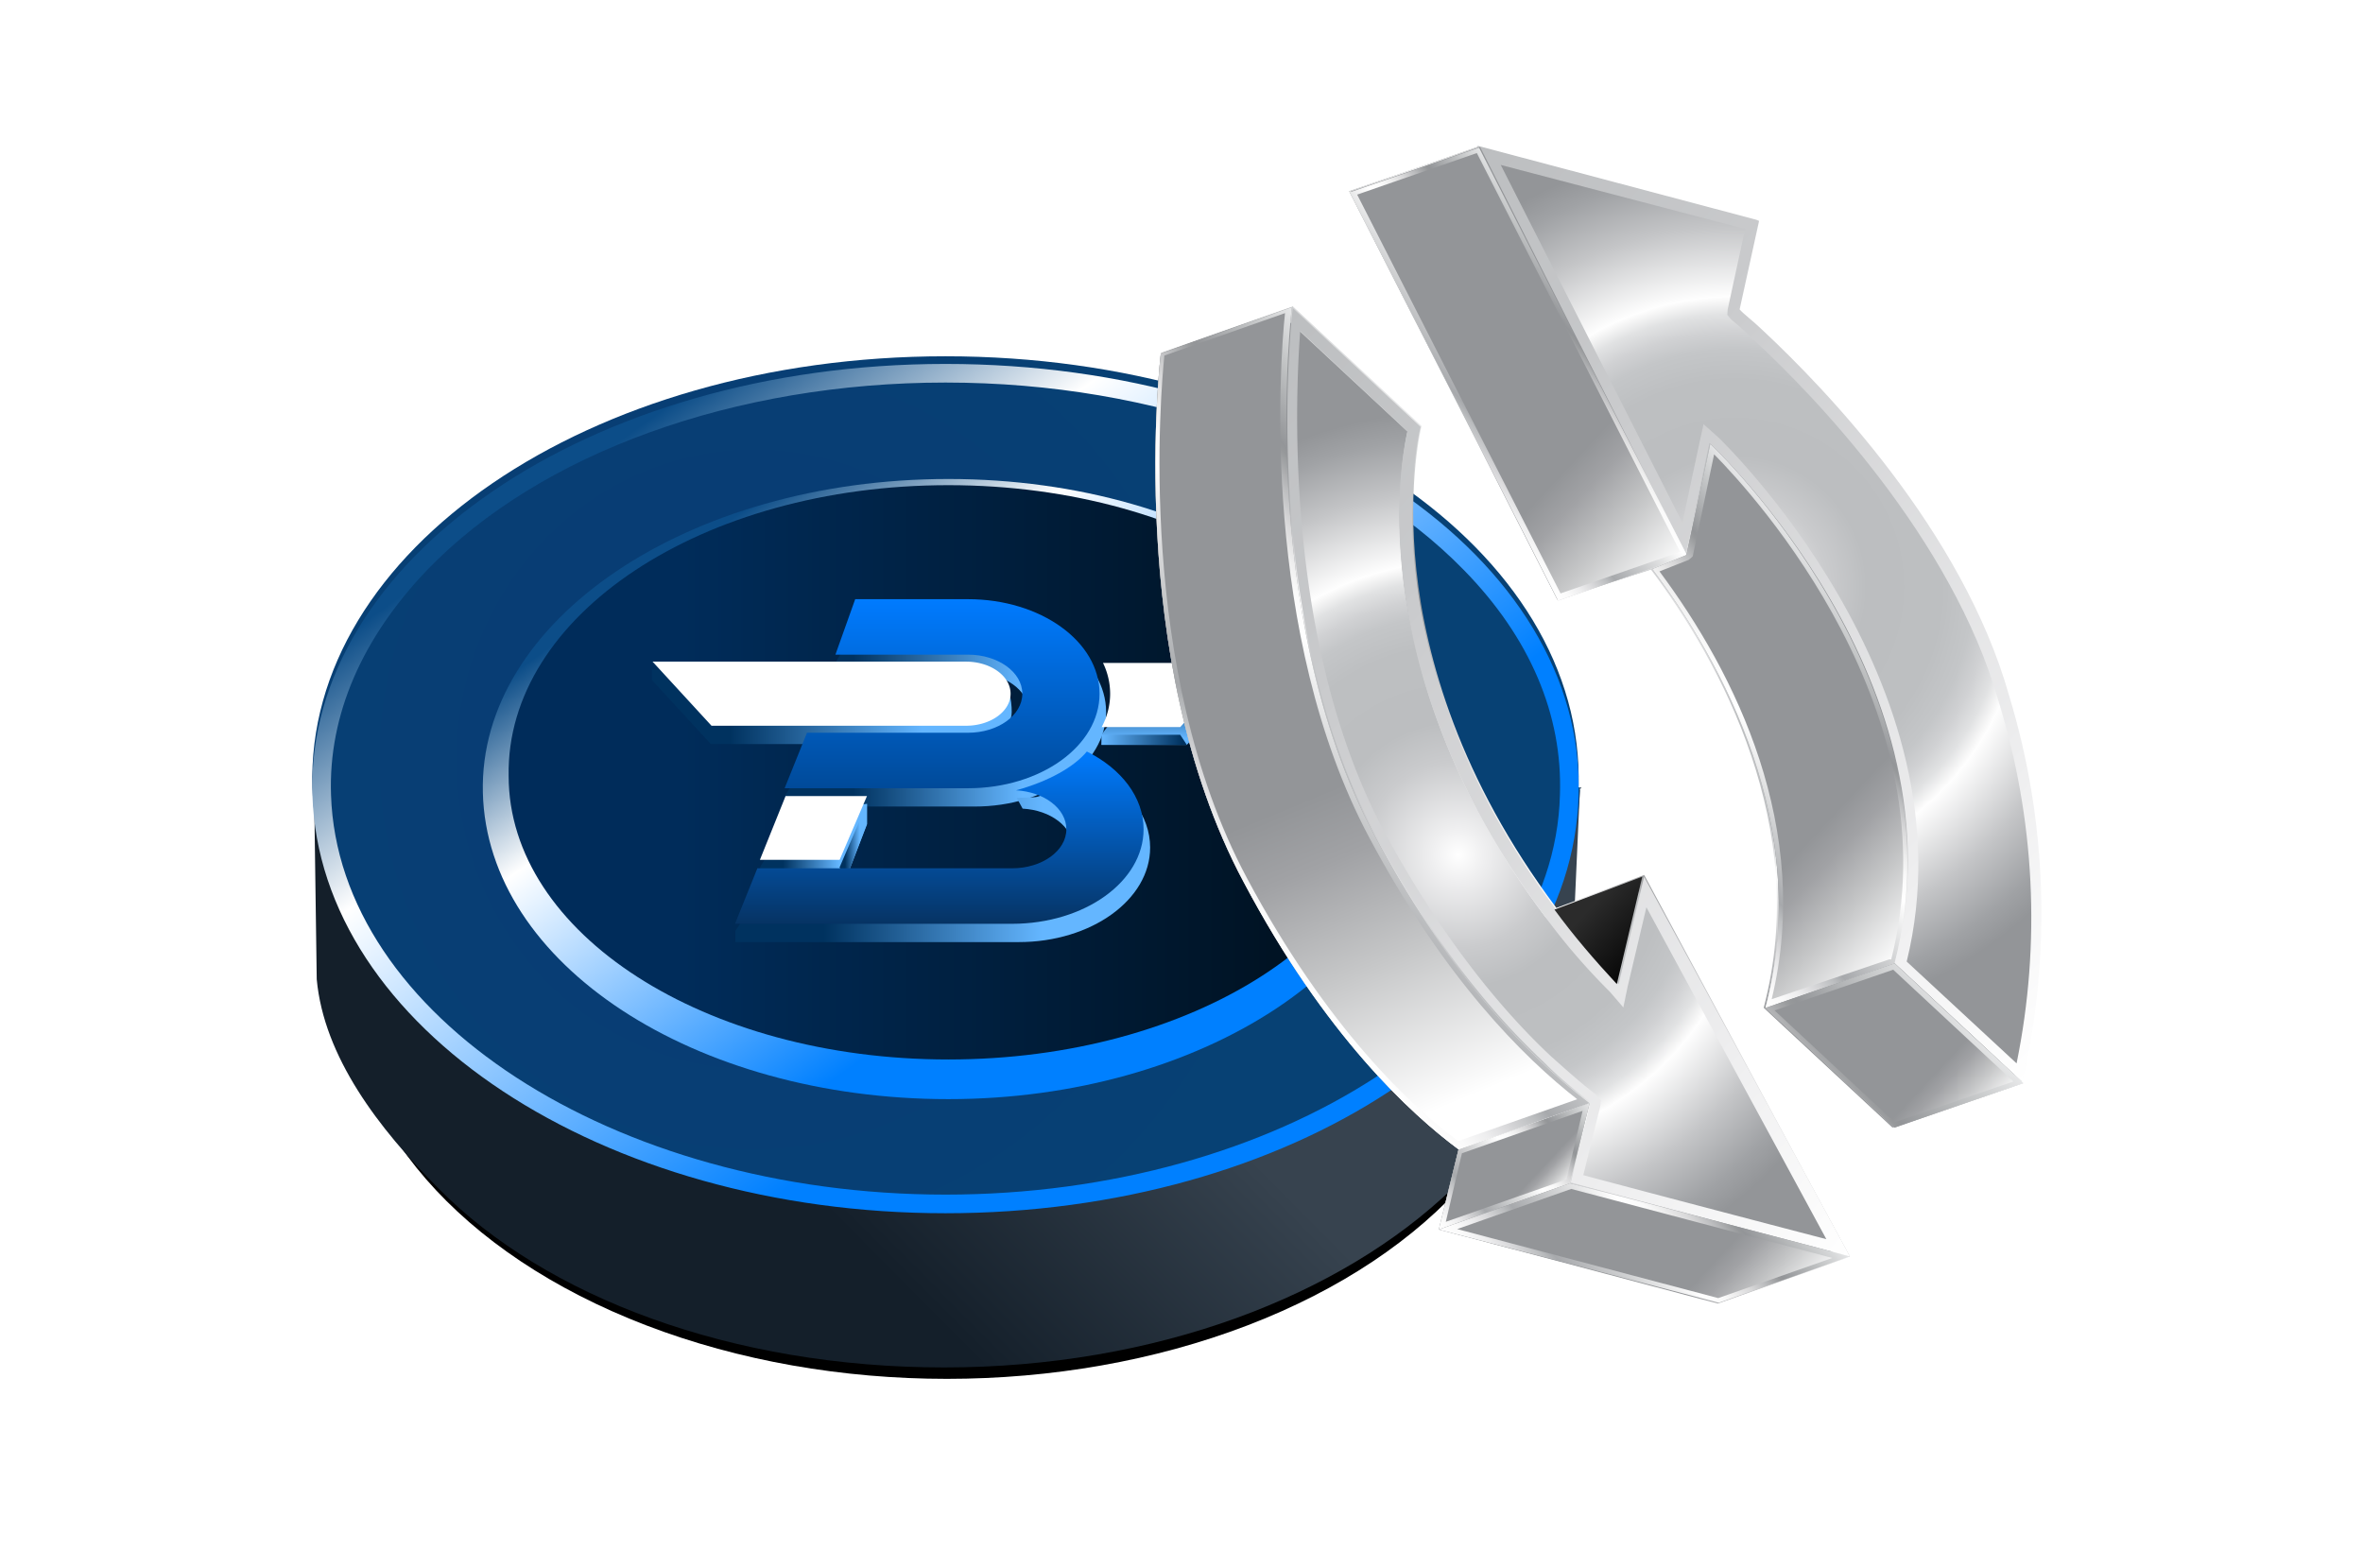
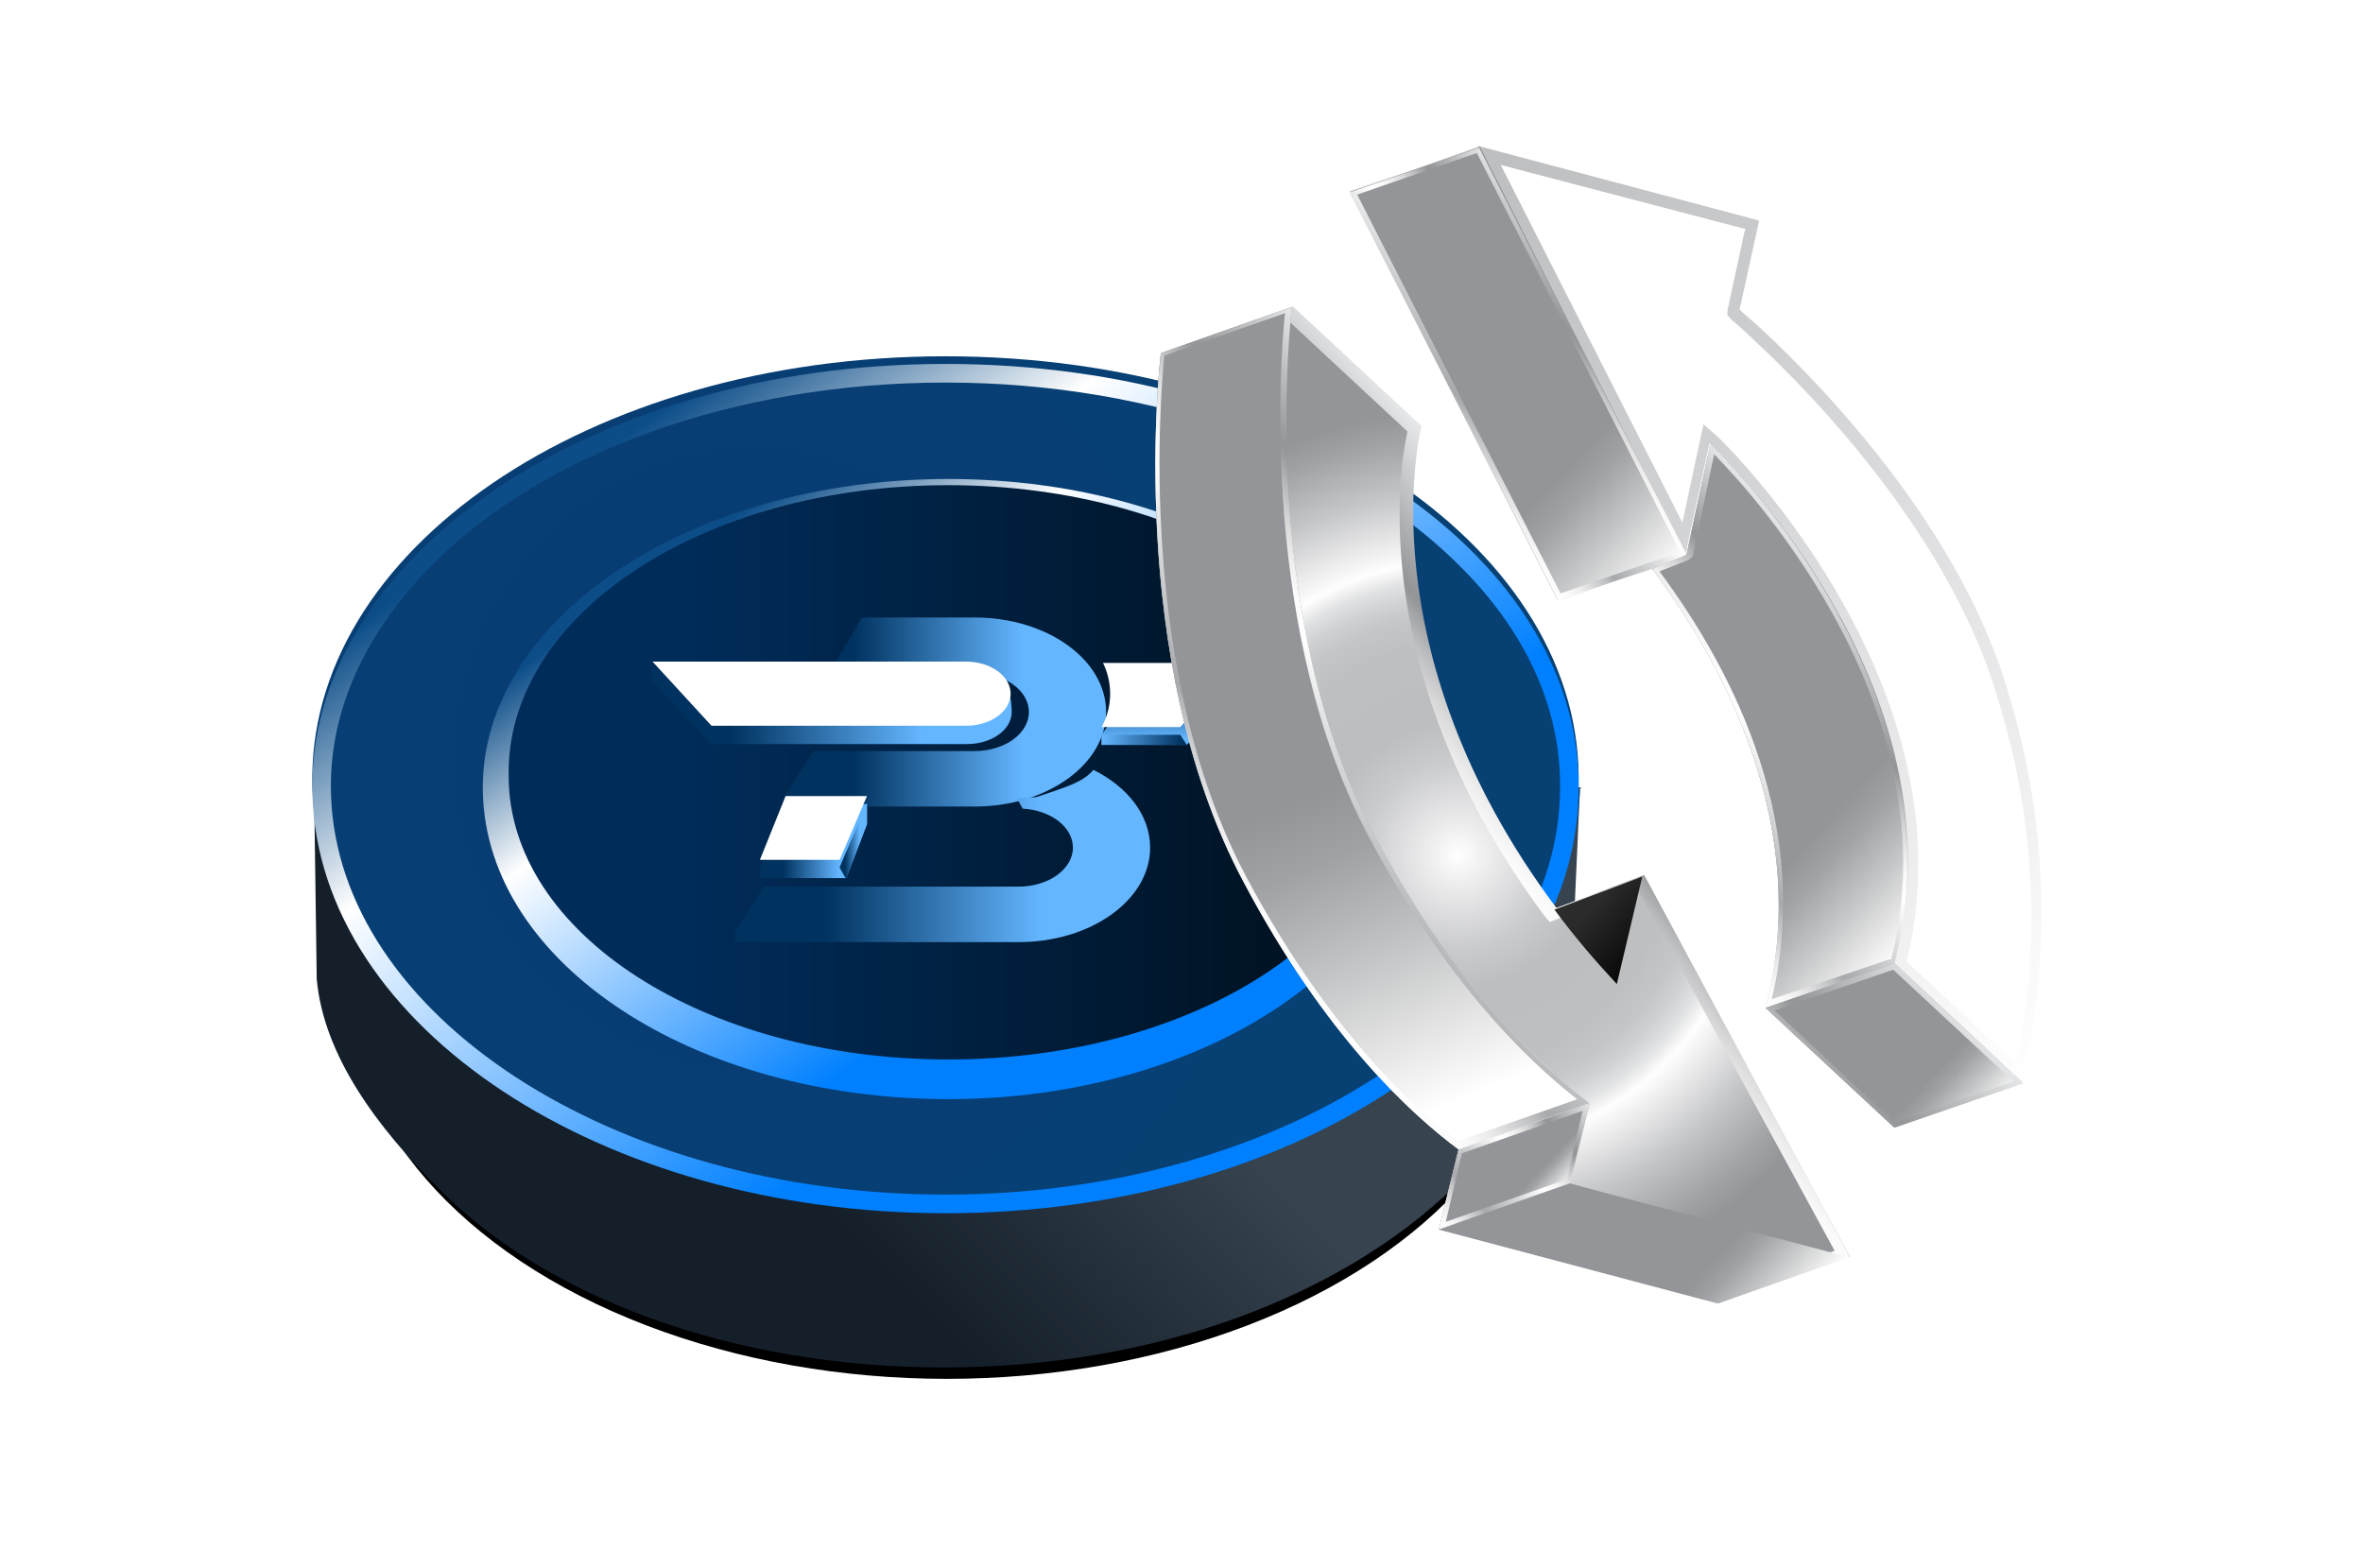
<svg xmlns="http://www.w3.org/2000/svg" width="309" height="205" fill="none">
  <mask id="a" style="mask-type:alpha" maskUnits="userSpaceOnUse" x="0" y="0" width="309" height="206">
    <path fill="#D9D9D9" d="M.168.803h308.717v204.198H.168z" />
  </mask>
  <g mask="url(#a)">
    <g filter="url(#b)">
      <ellipse cx="123.821" cy="128.071" rx="78.653" ry="52.246" fill="#000" />
    </g>
    <path d="m206.612 102.97-1.124 25.098c-.374 10.114-7.679 19.479-15.545 27.345-14.609 14.047-38.77 23.412-66.49 23.412-27.72 0-52.068-9.177-66.115-23.412-7.867-7.866-14.984-17.231-15.92-27.345l-.375-26.783 6.555 12.174c10.489-20.79 40.456-35.773 75.855-35.773s64.804 14.983 75.854 35.773l7.492-10.489h-.187z" fill="url(#c)" />
    <path d="M206.61 102.968c-.937 30.341-37.834 54.69-82.785 54.69-44.95 0-82.035-24.161-82.972-54.69-.936-30.904 36.148-56.376 82.785-56.376 46.636 0 83.721 25.472 82.784 56.376h.188z" fill="url(#d)" />
    <g filter="url(#e)">
      <path d="M184.883 101.656c-.374 22.101-27.719 40.081-60.871 40.081-33.151 0-60.309-17.605-60.87-40.081-.563-22.475 26.782-41.017 60.87-41.017 34.088 0 61.246 18.542 60.871 41.017z" fill="url(#f)" />
    </g>
    <path d="M182.075 101.467c-.375 20.603-26.221 37.085-58.062 37.085-31.84 0-57.5-16.482-57.5-37.085-.374-20.977 25.286-38.02 57.5-38.02 32.215 0 58.062 17.043 58.062 38.02z" fill="url(#g)" />
    <g filter="url(#h)">
      <path d="M123.638 49.027c27.532 0 52.817 9.177 67.801 24.535 8.615 8.803 12.923 18.917 12.548 29.406-.749 28.843-36.897 52.255-80.349 52.255-43.453 0-79.413-23.412-80.35-52.255-.374-10.489 4.12-20.603 12.549-29.406 14.796-15.358 40.268-24.535 67.801-24.535zm0-2.435c-46.637 0-83.721 25.66-82.785 56.376.937 30.341 37.834 54.69 82.785 54.69 44.951 0 82.035-24.161 82.784-54.69.937-30.904-36.148-56.376-82.784-56.376z" fill="url(#i)" />
    </g>
    <g filter="url(#j)">
      <path d="M126.464 96.303H92.95l-7.706-8.383v-1.365l41.22 1.365c2.242 0 4.375.303 5.351 1.637.426.582.481 1.851.481 2.554 0 2.315-2.612 4.192-5.832 4.192z" fill="url(#k)" />
      <path d="M145.095 88.028a9.271 9.271 0 0 1 .932 4.022c0 .776-1.304 1.967-1.941 2.986 0 0 0 1.376-.065 1.376h11.176l6.837-7.516v-2.178l-16.939 1.31z" fill="url(#l)" />
      <path d="m155.2 96.404-.873-1.321h-10.28v1.32H155.2z" fill="url(#m)" />
      <path d="m112.691 79.75-3.423 5.892v1.364h18.172c3.924 0 7.105 2.286 7.105 5.106s-3.18 5.106-7.105 5.106h-21.055l-3.77 5.87v1.386h24.825c9.501 0 17.202-5.534 17.202-12.362-.001-6.827-7.701-12.362-17.202-12.362h-14.749z" fill="url(#n)" />
      <path d="m103.582 105.496 9.798-1.381v2.673l-2.727 7.048H99.406v-1.455l4.176-6.885z" fill="url(#o)" />
      <path d="m110.635 113.935-.852-1.497 3.572-8.313v2.636l-2.72 7.174z" fill="url(#p)" />
      <path d="M142.982 99.674c-1.412 1.707-3.95 2.352-7.334 3.523-.357.124-2.314.071-2.687.184 0 0 .472.799.764 1.369 3.676.195 6.575 2.398 6.575 5.09 0 2.82-3.18 5.106-7.104 5.106h-33.3l-3.736 5.798v1.458h37.036c9.5 0 17.202-5.534 17.202-12.362 0-4.214-2.935-7.935-7.416-10.166z" fill="url(#q)" />
    </g>
    <path d="M126.318 94.908H93.042l-7.706-8.384h40.982c3.221 0 5.833 1.877 5.833 4.192 0 2.315-2.612 4.192-5.833 4.192zM144.237 86.695a9.271 9.271 0 0 1 .932 4.022c0 1.536-.391 3.006-1.103 4.362h10.272l7.706-8.384h-17.807z" fill="#fff" />
-     <path d="m111.831 78.355-2.589 7.256h17.339c3.923 0 7.104 2.285 7.104 5.106 0 2.82-3.18 5.106-7.104 5.106h-21.055l-2.924 7.256h23.979c9.5 0 17.202-5.535 17.202-12.362-.001-6.828-7.702-12.362-17.202-12.362h-14.75z" fill="url(#r)" />
    <path d="M102.727 104.102h10.645l-3.575 8.34H99.369l3.358-8.34z" fill="#fff" />
-     <path d="M142.126 98.278c-1.659 2.006-4.986 3.902-9.258 5.076 3.676.195 6.576 2.398 6.576 5.091 0 2.82-3.181 5.106-7.105 5.106h-33.3l-2.924 7.256h36.224c9.5 0 17.202-5.535 17.202-12.362 0-4.214-2.935-7.935-7.415-10.167z" fill="url(#s)" />
-     <path d="m216.068 74.416-12.421 3.995-27.224-53.4 16.877-5.823 36.486 9.682-2.544 11.573c4.508 3.936 28.114 25.38 35.352 50.645 5.014 16.457 5.514 33.898 1.753 50.541l-16.878 5.823-16.836-15.658c6.205-23.663-5.632-45.19-14.804-57.396l.239.018z" fill="url(#t)" />
    <path d="M263.459 140.6c3.615-16.293 2.951-33.146-1.86-49.108-7.145-24.898-30.42-45.957-34.927-49.894l-.553-.64.054-.717 2.215-10.397-34.96-9.208-15.025 5.121 25.97 50.906 11.191-3.606.863-.296.662.77c10.149 13.599 20.828 34.559 15.136 57.779l15.714 14.615 15.392-5.214m1.25.933-16.877 5.823-16.836-15.658c6.205-23.662-5.633-45.189-14.805-57.395l-12.42 3.995-27.225-53.4 16.878-5.823 36.485 9.682-2.543 11.572c4.507 3.937 28.114 25.381 35.352 50.646 5.014 16.457 5.514 33.898 1.753 50.541l.238.017z" fill="url(#u)" />
    <path d="m228.268 29.958-32.021-8.389 23.757 46.78 2.216-10.397.545-2.48 1.913 1.704s33.619 32.032 24.653 68.571l14.371 13.314c3.212-15.724 2.385-31.989-2.351-47.345-6.091-21.338-24.256-40.096-31.892-47.147-1.344-1.3-2.356-2.216-3.036-2.746l-.552-.642.053-.716 2.198-10.158m1.906-1.418-2.543 11.572c.552.642 1.692 1.447 3.035 2.747 7.968 7.436 26.133 26.194 32.206 47.77 5.014 16.458 5.514 33.898 1.753 50.541l-16.837-15.658c9.682-36.485-24.101-67.93-24.101-67.93l-3.123 14.53-27.225-53.4 36.486 9.682.349.146z" fill="url(#v)" />
    <path d="m203.758 78.54 16.878-5.823-27.097-53.51-16.877 5.822 27.096 53.51z" fill="url(#w)" />
    <path d="m219.717 72.168-26.598-52.153-15.648 5.435 26.597 52.153 15.649-5.435zm.919.549-16.878 5.823-27.224-53.4 16.877-5.823 27.225 53.4z" fill="url(#x)" />
    <path d="m230.872 131.807 16.877-5.823c9.682-36.486-24.101-67.93-24.101-67.93l-3.124 14.53-4.457 1.828c9.172 12.206 21.01 33.733 14.805 57.395z" fill="url(#y)" />
    <path d="M247.307 125.471c8.168-32.278-17.915-60.748-23.16-66.06l-2.796 13.354-.256.221-.257.221-3.834 1.515c9.928 13.343 20.055 33.661 14.673 55.945l15.392-5.214m.68.531-16.877 5.823c6.205-23.662-5.633-45.189-14.805-57.395l4.457-1.828 3.124-14.53s33.544 31.427 24.101 67.93z" fill="url(#z)" />
    <path d="m230.872 131.809 16.836 15.658 16.877-5.823-16.836-15.658-16.877 5.823z" fill="url(#A)" />
    <path d="m263.281 141.427-15.714-14.615-15.52 5.324 15.714 14.615 15.52-5.324zm1.304.217-16.877 5.823-16.836-15.658 16.877-5.823 16.836 15.658z" fill="url(#B)" />
    <path d="M190.729 150.301c-6.143-4.539-17.495-14.867-28.118-34.983-15.693-29.376-10.811-69.1-10.811-69.1l17.134-6.044 16.836 15.659s-7.698 29.192 17.627 63.006l11.483-4.305 27.014 49.784-17.134 6.044-36.613-9.571 2.582-10.49z" fill="url(#C)" />
    <path d="m239.908 163.57-25.76-47.289-10.492 3.898-.991.407-.663-.77c-23.353-31.267-19.048-58.432-17.958-63.391L168.331 41.81l-15.649 5.435c-.555 5.84-3.3 41.042 10.697 67.411 10.641 19.877 21.993 30.205 27.787 34.598l.552.641-.053.717-2.127 9.203 35.089 9.097 15.281-5.342zm1.985.749-17.134 6.043-36.486-9.681 2.583-10.49c-6.143-4.539-17.495-14.867-28.118-34.983-15.693-29.376-10.811-69.1-10.811-69.1l17.134-6.044 16.836 15.659s-7.698 29.192 17.627 63.006l11.483-4.305 26.886 49.895z" fill="url(#D)" />
-     <path d="M170.025 43.257c-.729 9.787-1.868 41.149 10.857 65.262 6.326 11.754 13.841 22.036 21.918 29.6 1.914 1.703 3.938 3.534 5.869 4.998l.663.77-.054.716-2.237 9.075c5.53 1.492 24.012 6.351 31.783 8.371l-23.53-43.403-2.454 10.379-.563 2.719-1.767-2.052a83.798 83.798 0 0 1-8.505-9.876c-23.244-31.14-19.195-58.083-17.959-63.392l-13.91-13.04m-1.201-3.21 16.836 15.659s-7.698 29.192 17.627 63.006c2.505 3.428 5.266 6.634 8.266 9.859l3.327-14.035 26.904 49.655c-2.701-.801-33.785-8.88-36.485-9.682l2.582-10.489c-2.042-1.593-4.083-3.185-5.979-5.127-9.09-8.479-16.569-19.239-22.139-29.856-15.693-29.376-10.811-69.1-10.811-69.1l-.128.11z" fill="url(#E)" />
    <path d="m188.147 160.792 17.134-6.044 2.583-10.489-17.134 6.044-2.583 10.489z" fill="url(#F)" />
    <path d="m204.839 154.235 2.109-8.964-15.777 5.545-2.108 8.964 15.776-5.545zm.442.513-17.134 6.044 2.583-10.489 17.134-6.044-2.583 10.489z" fill="url(#G)" />
    <path d="m188.147 160.791 36.485 9.681 17.134-6.044c-2.701-.801-33.785-8.88-36.486-9.681l-17.133 6.044z" fill="url(#H)" />
-     <path d="M239.6 164.507c-7.533-2.002-30.956-8.189-34.134-9.026l-14.914 5.249 34.133 9.026 14.915-5.249zm2.294-.189-17.134 6.044-36.613-9.571 17.133-6.044c2.83.691 33.914 8.769 36.614 9.571z" fill="url(#I)" />
    <path d="m190.729 150.302 17.134-6.044c-8.975-6.791-19.173-18.113-28.118-34.983-15.693-29.376-10.811-69.1-10.811-69.1L151.8 46.219s-4.882 39.724 10.811 69.1c10.751 20.005 21.975 30.444 28.118 34.983z" fill="url(#J)" />
    <path d="M206.449 143.912c-7.376-5.711-17.756-16.206-27.437-34.452-14.108-26.497-11.712-61.845-10.975-68.512l-15.777 5.545c-.449 4.408-3.778 41.007 10.754 68.256 10.53 19.749 21.644 30.059 27.676 34.47l15.777-5.545m1.396.584-17.134 6.044c-6.142-4.539-17.495-14.867-28.117-34.983-15.694-29.376-10.812-69.1-10.812-69.1l17.134-6.044s-4.882 39.724 10.812 69.1c8.944 16.87 19.142 28.192 28.117 34.983z" fill="url(#K)" />
    <path d="m211.427 128.682 3.327-14.035-11.483 4.305c2.505 3.427 5.266 6.633 8.266 9.858l-.11-.128z" fill="url(#L)" />
  </g>
  <defs>
    <linearGradient id="u" x1="202.59" y1="98.975" x2="252.996" y2="55.563" gradientUnits="userSpaceOnUse">
      <stop stop-color="#fff" />
      <stop offset=".05" stop-color="#FAFAFA" />
      <stop offset=".1" stop-color="#EEEEEF" />
      <stop offset=".15" stop-color="#D9D9DB" />
      <stop offset=".21" stop-color="#BBBDBF" />
      <stop offset=".24" stop-color="#A7A9AC" />
      <stop offset=".41" stop-color="#D8D9DA" />
      <stop offset=".53" stop-color="#fff" />
      <stop offset=".58" stop-color="#FAFAFA" />
      <stop offset=".62" stop-color="#EEE" />
      <stop offset=".67" stop-color="#D9D9DA" />
      <stop offset=".72" stop-color="#BBBCBE" />
      <stop offset=".77" stop-color="#96989A" />
      <stop offset=".78" stop-color="#939598" />
      <stop offset=".91" stop-color="#C4C6C7" />
      <stop offset="1" stop-color="#E6E7E8" />
    </linearGradient>
    <linearGradient id="L" x1="215.882" y1="123.988" x2="206.604" y2="115.323" gradientUnits="userSpaceOnUse">
      <stop offset=".05" stop-color="#0A0A0A" />
      <stop offset=".74" stop-color="#2B2B2B" />
    </linearGradient>
    <linearGradient id="K" x1="157.395" y1="114.45" x2="200.747" y2="77.114" gradientUnits="userSpaceOnUse">
      <stop stop-color="#fff" />
      <stop offset=".05" stop-color="#FAFAFA" />
      <stop offset=".1" stop-color="#EEEEEF" />
      <stop offset=".15" stop-color="#D9D9DB" />
      <stop offset=".21" stop-color="#BBBDBF" />
      <stop offset=".24" stop-color="#A7A9AC" />
      <stop offset=".41" stop-color="#D8D9DA" />
      <stop offset=".53" stop-color="#fff" />
      <stop offset=".58" stop-color="#FAFAFA" />
      <stop offset=".62" stop-color="#EEE" />
      <stop offset=".67" stop-color="#D9D9DA" />
      <stop offset=".72" stop-color="#BBBCBE" />
      <stop offset=".77" stop-color="#96989A" />
      <stop offset=".78" stop-color="#939598" />
      <stop offset=".91" stop-color="#C4C6C7" />
      <stop offset="1" stop-color="#E6E7E8" />
    </linearGradient>
    <linearGradient id="f" x1="94.955" y1="60.365" x2="151.444" y2="140.462" gradientUnits="userSpaceOnUse">
      <stop offset=".05" stop-color="#0C4D88" />
      <stop offset=".27" stop-color="#fff" />
      <stop offset=".74" stop-color="#0080FF" />
    </linearGradient>
    <linearGradient id="g" x1="66.514" y1="101.093" x2="218.223" y2="101.093" gradientUnits="userSpaceOnUse">
      <stop offset=".15" stop-color="#002C5A" />
      <stop offset=".657" stop-color="#001324" />
    </linearGradient>
    <linearGradient id="i" x1="84.118" y1="46.217" x2="161.659" y2="155.41" gradientUnits="userSpaceOnUse">
      <stop offset=".05" stop-color="#0C4D88" />
      <stop offset=".27" stop-color="#fff" />
      <stop offset=".74" stop-color="#0080FF" />
    </linearGradient>
    <linearGradient id="k" x1="95.424" y1="95.481" x2="120.568" y2="95.481" gradientUnits="userSpaceOnUse">
      <stop stop-color="#00325F" />
      <stop offset="1" stop-color="#64B6FF" />
    </linearGradient>
    <linearGradient id="l" x1="157.31" y1="88.895" x2="157.342" y2="95.595" gradientUnits="userSpaceOnUse">
      <stop stop-color="#00325F" />
      <stop offset="1" stop-color="#64B6FF" />
    </linearGradient>
    <linearGradient id="m" x1="154.611" y1="95.728" x2="144.157" y2="95.433" gradientUnits="userSpaceOnUse">
      <stop stop-color="#00325F" />
      <stop offset="1" stop-color="#64B6FF" />
    </linearGradient>
    <linearGradient id="n" x1="111.572" y1="102.391" x2="133.696" y2="102.391" gradientUnits="userSpaceOnUse">
      <stop stop-color="#00325F" />
      <stop offset="1" stop-color="#64B6FF" />
    </linearGradient>
    <linearGradient id="o" x1="102.384" y1="113.017" x2="109.74" y2="113.017" gradientUnits="userSpaceOnUse">
      <stop stop-color="#00325F" />
      <stop offset="1" stop-color="#64B6FF" />
    </linearGradient>
    <linearGradient id="p" x1="110.503" y1="113.047" x2="112.411" y2="113.047" gradientUnits="userSpaceOnUse">
      <stop stop-color="#00325F" />
      <stop offset="1" stop-color="#64B6FF" />
    </linearGradient>
    <linearGradient id="q" x1="107.719" y1="120.304" x2="136.271" y2="120.304" gradientUnits="userSpaceOnUse">
      <stop stop-color="#00325F" />
      <stop offset="1" stop-color="#64B6FF" />
    </linearGradient>
    <linearGradient id="r" x1="123.192" y1="78.355" x2="123.192" y2="103.079" gradientUnits="userSpaceOnUse">
      <stop stop-color="#007BFF" />
      <stop offset="1" stop-color="#004A99" />
    </linearGradient>
    <linearGradient id="s" x1="122.828" y1="98.278" x2="122.828" y2="120.807" gradientUnits="userSpaceOnUse">
      <stop stop-color="#007BFF" />
      <stop offset="1" stop-color="#063363" />
    </linearGradient>
    <linearGradient id="c" x1="94.422" y1="149.232" x2="140.122" y2="103.72" gradientUnits="userSpaceOnUse">
      <stop offset=".05" stop-color="#141F2A" />
      <stop offset=".74" stop-color="#37434F" />
    </linearGradient>
    <linearGradient id="v" x1="284.733" y1="120.2" x2="185.643" y2="27.655" gradientUnits="userSpaceOnUse">
      <stop stop-color="#fff" />
      <stop offset=".2" stop-color="#EFEFF0" />
      <stop offset=".72" stop-color="#CACBCD" />
      <stop offset="1" stop-color="#BCBEC0" />
    </linearGradient>
    <linearGradient id="w" x1="222.329" y1="70.952" x2="175.073" y2="26.817" gradientUnits="userSpaceOnUse">
      <stop stop-color="#fff" />
      <stop offset=".14" stop-color="#C6C7C8" />
      <stop offset=".24" stop-color="#A1A2A5" />
      <stop offset=".3" stop-color="#939598" />
      <stop offset=".9" stop-color="#939598" />
      <stop offset="1" stop-color="#939598" />
    </linearGradient>
    <linearGradient id="x" x1="186.858" y1="58.916" x2="210.329" y2="38.702" gradientUnits="userSpaceOnUse">
      <stop stop-color="#fff" />
      <stop offset=".05" stop-color="#FAFAFA" />
      <stop offset=".1" stop-color="#EEEEEF" />
      <stop offset=".15" stop-color="#D9D9DB" />
      <stop offset=".21" stop-color="#BBBDBF" />
      <stop offset=".24" stop-color="#A7A9AC" />
      <stop offset=".41" stop-color="#D8D9DA" />
      <stop offset=".53" stop-color="#fff" />
      <stop offset=".58" stop-color="#FAFAFA" />
      <stop offset=".62" stop-color="#EEE" />
      <stop offset=".67" stop-color="#D9D9DA" />
      <stop offset=".72" stop-color="#BBBCBE" />
      <stop offset=".77" stop-color="#96989A" />
      <stop offset=".78" stop-color="#939598" />
      <stop offset=".91" stop-color="#C4C6C7" />
      <stop offset="1" stop-color="#E6E7E8" />
    </linearGradient>
    <linearGradient id="y" x1="253.809" y1="119.573" x2="207.048" y2="75.9" gradientUnits="userSpaceOnUse">
      <stop stop-color="#fff" />
      <stop offset=".14" stop-color="#C6C7C8" />
      <stop offset=".24" stop-color="#A1A2A5" />
      <stop offset=".3" stop-color="#939598" />
      <stop offset=".9" stop-color="#939598" />
      <stop offset="1" stop-color="#939598" />
    </linearGradient>
    <linearGradient id="z" x1="213.308" y1="111.414" x2="245.886" y2="83.356" gradientUnits="userSpaceOnUse">
      <stop stop-color="#fff" />
      <stop offset=".05" stop-color="#FAFAFA" />
      <stop offset=".1" stop-color="#EEEEEF" />
      <stop offset=".15" stop-color="#D9D9DB" />
      <stop offset=".21" stop-color="#BBBDBF" />
      <stop offset=".24" stop-color="#A7A9AC" />
      <stop offset=".41" stop-color="#D8D9DA" />
      <stop offset=".53" stop-color="#fff" />
      <stop offset=".58" stop-color="#FAFAFA" />
      <stop offset=".62" stop-color="#EEE" />
      <stop offset=".67" stop-color="#D9D9DA" />
      <stop offset=".72" stop-color="#BBBCBE" />
      <stop offset=".77" stop-color="#96989A" />
      <stop offset=".78" stop-color="#939598" />
      <stop offset=".91" stop-color="#C4C6C7" />
      <stop offset="1" stop-color="#E6E7E8" />
    </linearGradient>
    <linearGradient id="A" x1="259.311" y1="147.412" x2="236.425" y2="126.037" gradientUnits="userSpaceOnUse">
      <stop stop-color="#fff" />
      <stop offset=".14" stop-color="#C6C7C8" />
      <stop offset=".24" stop-color="#A1A2A5" />
      <stop offset=".3" stop-color="#939598" />
      <stop offset=".9" stop-color="#939598" />
      <stop offset="1" stop-color="#939598" />
    </linearGradient>
    <linearGradient id="B" x1="201.619" y1="176.437" x2="254.975" y2="130.485" gradientUnits="userSpaceOnUse">
      <stop stop-color="#fff" />
      <stop offset=".05" stop-color="#FAFAFA" />
      <stop offset=".1" stop-color="#EEEEEF" />
      <stop offset=".15" stop-color="#D9D9DB" />
      <stop offset=".21" stop-color="#BBBDBF" />
      <stop offset=".24" stop-color="#A7A9AC" />
      <stop offset=".41" stop-color="#D8D9DA" />
      <stop offset=".53" stop-color="#fff" />
      <stop offset=".58" stop-color="#FAFAFA" />
      <stop offset=".62" stop-color="#EEE" />
      <stop offset=".67" stop-color="#D9D9DA" />
      <stop offset=".72" stop-color="#BBBCBE" />
      <stop offset=".77" stop-color="#96989A" />
      <stop offset=".78" stop-color="#939598" />
      <stop offset=".91" stop-color="#C4C6C7" />
      <stop offset="1" stop-color="#E6E7E8" />
    </linearGradient>
    <linearGradient id="J" x1="192.585" y1="143.225" x2="136.325" y2="7.301" gradientUnits="userSpaceOnUse">
      <stop stop-color="#fff" />
      <stop offset=".14" stop-color="#C6C7C8" />
      <stop offset=".24" stop-color="#A1A2A5" />
      <stop offset=".3" stop-color="#939598" />
      <stop offset=".9" stop-color="#939598" />
      <stop offset="1" stop-color="#939598" />
    </linearGradient>
    <linearGradient id="D" x1="164.396" y1="133.215" x2="214.802" y2="89.804" gradientUnits="userSpaceOnUse">
      <stop stop-color="#fff" />
      <stop offset=".05" stop-color="#FAFAFA" />
      <stop offset=".1" stop-color="#EEEEEF" />
      <stop offset=".15" stop-color="#D9D9DB" />
      <stop offset=".21" stop-color="#BBBDBF" />
      <stop offset=".24" stop-color="#A7A9AC" />
      <stop offset=".41" stop-color="#D8D9DA" />
      <stop offset=".53" stop-color="#fff" />
      <stop offset=".58" stop-color="#FAFAFA" />
      <stop offset=".62" stop-color="#EEE" />
      <stop offset=".67" stop-color="#D9D9DA" />
      <stop offset=".72" stop-color="#BBBCBE" />
      <stop offset=".77" stop-color="#96989A" />
      <stop offset=".78" stop-color="#939598" />
      <stop offset=".91" stop-color="#C4C6C7" />
      <stop offset="1" stop-color="#E6E7E8" />
    </linearGradient>
    <linearGradient id="E" x1="249.784" y1="155.882" x2="148.839" y2="61.604" gradientUnits="userSpaceOnUse">
      <stop stop-color="#fff" />
      <stop offset=".2" stop-color="#EFEFF0" />
      <stop offset=".72" stop-color="#CACBCD" />
      <stop offset="1" stop-color="#BCBEC0" />
    </linearGradient>
    <linearGradient id="F" x1="203.123" y1="157.238" x2="192.979" y2="147.764" gradientUnits="userSpaceOnUse">
      <stop stop-color="#fff" />
      <stop offset=".14" stop-color="#C6C7C8" />
      <stop offset=".24" stop-color="#A1A2A5" />
      <stop offset=".3" stop-color="#939598" />
      <stop offset=".9" stop-color="#939598" />
      <stop offset="1" stop-color="#939598" />
    </linearGradient>
    <linearGradient id="G" x1="188.258" y1="160.921" x2="207.753" y2="144.13" gradientUnits="userSpaceOnUse">
      <stop stop-color="#fff" />
      <stop offset=".05" stop-color="#FAFAFA" />
      <stop offset=".1" stop-color="#EEEEEF" />
      <stop offset=".15" stop-color="#D9D9DB" />
      <stop offset=".21" stop-color="#BBBDBF" />
      <stop offset=".24" stop-color="#A7A9AC" />
      <stop offset=".41" stop-color="#D8D9DA" />
      <stop offset=".53" stop-color="#fff" />
      <stop offset=".58" stop-color="#FAFAFA" />
      <stop offset=".62" stop-color="#EEE" />
      <stop offset=".67" stop-color="#D9D9DA" />
      <stop offset=".72" stop-color="#BBBCBE" />
      <stop offset=".77" stop-color="#96989A" />
      <stop offset=".78" stop-color="#939598" />
      <stop offset=".91" stop-color="#C4C6C7" />
      <stop offset="1" stop-color="#E6E7E8" />
    </linearGradient>
    <linearGradient id="H" x1="230.258" y1="176.789" x2="199.826" y2="148.367" gradientUnits="userSpaceOnUse">
      <stop stop-color="#fff" />
      <stop offset=".14" stop-color="#C6C7C8" />
      <stop offset=".24" stop-color="#A1A2A5" />
      <stop offset=".3" stop-color="#939598" />
      <stop offset=".9" stop-color="#939598" />
      <stop offset="1" stop-color="#939598" />
    </linearGradient>
    <linearGradient id="I" x1="200.518" y1="175.156" x2="229.633" y2="150.081" gradientUnits="userSpaceOnUse">
      <stop stop-color="#fff" />
      <stop offset=".05" stop-color="#FAFAFA" />
      <stop offset=".1" stop-color="#EEEEEF" />
      <stop offset=".15" stop-color="#D9D9DB" />
      <stop offset=".21" stop-color="#BBBDBF" />
      <stop offset=".24" stop-color="#A7A9AC" />
      <stop offset=".41" stop-color="#D8D9DA" />
      <stop offset=".53" stop-color="#fff" />
      <stop offset=".58" stop-color="#FAFAFA" />
      <stop offset=".62" stop-color="#EEE" />
      <stop offset=".67" stop-color="#D9D9DA" />
      <stop offset=".72" stop-color="#BBBCBE" />
      <stop offset=".77" stop-color="#96989A" />
      <stop offset=".78" stop-color="#939598" />
      <stop offset=".91" stop-color="#C4C6C7" />
      <stop offset="1" stop-color="#E6E7E8" />
    </linearGradient>
    <filter id="e" x="62.133" y="60.639" width="123.754" height="84.099" filterUnits="userSpaceOnUse" color-interpolation-filters="sRGB">
      <feFlood flood-opacity="0" result="BackgroundImageFix" />
      <feColorMatrix in="SourceAlpha" values="0 0 0 0 0 0 0 0 0 0 0 0 0 0 0 0 0 0 127 0" result="hardAlpha" />
      <feOffset dy="2" />
      <feGaussianBlur stdDeviation=".5" />
      <feComposite in2="hardAlpha" operator="out" />
      <feColorMatrix values="0 0 0 0 0 0 0 0 0 0 0 0 0 0 0 0 0 0 0.25 0" />
      <feBlend in2="BackgroundImageFix" result="effect1_dropShadow_4241_8" />
      <feBlend in="SourceGraphic" in2="effect1_dropShadow_4241_8" result="shape" />
    </filter>
    <filter id="j" x="82.244" y="77.75" width="82.789" height="48.453" filterUnits="userSpaceOnUse" color-interpolation-filters="sRGB">
      <feFlood flood-opacity="0" result="BackgroundImageFix" />
      <feColorMatrix in="SourceAlpha" values="0 0 0 0 0 0 0 0 0 0 0 0 0 0 0 0 0 0 127 0" result="hardAlpha" />
      <feOffset dy="1" />
      <feGaussianBlur stdDeviation="1.5" />
      <feComposite in2="hardAlpha" operator="out" />
      <feColorMatrix values="0 0 0 0 0 0 0 0 0 0 0 0 0 0 0 0 0 0 0.42 0" />
      <feBlend in2="BackgroundImageFix" result="effect1_dropShadow_4241_8" />
      <feBlend in="SourceGraphic" in2="effect1_dropShadow_4241_8" result="shape" />
    </filter>
    <filter id="b" x="1.168" y="31.825" width="245.307" height="192.492" filterUnits="userSpaceOnUse" color-interpolation-filters="sRGB">
      <feFlood flood-opacity="0" result="BackgroundImageFix" />
      <feBlend in="SourceGraphic" in2="BackgroundImageFix" result="shape" />
      <feGaussianBlur stdDeviation="22" result="effect1_foregroundBlur_4241_8" />
    </filter>
    <filter id="h" x="38.836" y="45.592" width="169.604" height="115.066" filterUnits="userSpaceOnUse" color-interpolation-filters="sRGB">
      <feFlood flood-opacity="0" result="BackgroundImageFix" />
      <feColorMatrix in="SourceAlpha" values="0 0 0 0 0 0 0 0 0 0 0 0 0 0 0 0 0 0 127 0" result="hardAlpha" />
      <feOffset dy="1" />
      <feGaussianBlur stdDeviation="1" />
      <feComposite in2="hardAlpha" operator="out" />
      <feColorMatrix values="0 0 0 0 0 0 0 0 0 0 0 0 0 0 0 0 0 0 0.55 0" />
      <feBlend in2="BackgroundImageFix" result="effect1_dropShadow_4241_8" />
      <feBlend in="SourceGraphic" in2="effect1_dropShadow_4241_8" result="shape" />
    </filter>
    <radialGradient id="C" cx="0" cy="0" r="1" gradientUnits="userSpaceOnUse" gradientTransform="rotate(-136.956 117.379 18.3) scale(58.229)">
      <stop stop-color="#fff" />
      <stop offset=".06" stop-color="#EFEFF0" />
      <stop offset=".21" stop-color="#CACBCD" />
      <stop offset=".3" stop-color="#BCBEC0" />
      <stop offset=".47" stop-color="#BDBFC1" />
      <stop offset=".54" stop-color="#C4C6C8" />
      <stop offset=".58" stop-color="#D0D1D3" />
      <stop offset=".62" stop-color="#E1E2E3" />
      <stop offset=".65" stop-color="#F7F7F7" />
      <stop offset=".66" stop-color="#FEFEFE" />
      <stop offset=".82" stop-color="#C4C5C7" />
      <stop offset=".94" stop-color="#A0A2A5" />
      <stop offset="1" stop-color="#939598" />
    </radialGradient>
    <radialGradient id="d" cx="0" cy="0" r="1" gradientUnits="userSpaceOnUse" gradientTransform="rotate(1.059 -5325.926 5373.406) scale(160.133 165.083)">
      <stop offset=".15" stop-color="#083C74" />
      <stop offset=".467" stop-color="#074174" />
      <stop offset=".657" stop-color="#074174" />
    </radialGradient>
    <radialGradient id="t" cx="0" cy="0" r="1" gradientUnits="userSpaceOnUse" gradientTransform="rotate(-136.956 128.56 -6.334) scale(57.382)">
      <stop stop-color="#fff" />
      <stop offset=".06" stop-color="#EFEFF0" />
      <stop offset=".21" stop-color="#CACBCD" />
      <stop offset=".3" stop-color="#BCBEC0" />
      <stop offset=".47" stop-color="#BDBFC1" />
      <stop offset=".54" stop-color="#C4C6C8" />
      <stop offset=".58" stop-color="#D0D1D3" />
      <stop offset=".62" stop-color="#E1E2E3" />
      <stop offset=".65" stop-color="#F7F7F7" />
      <stop offset=".66" stop-color="#FEFEFE" />
      <stop offset=".82" stop-color="#C4C5C7" />
      <stop offset=".94" stop-color="#A0A2A5" />
      <stop offset="1" stop-color="#939598" />
    </radialGradient>
  </defs>
</svg>